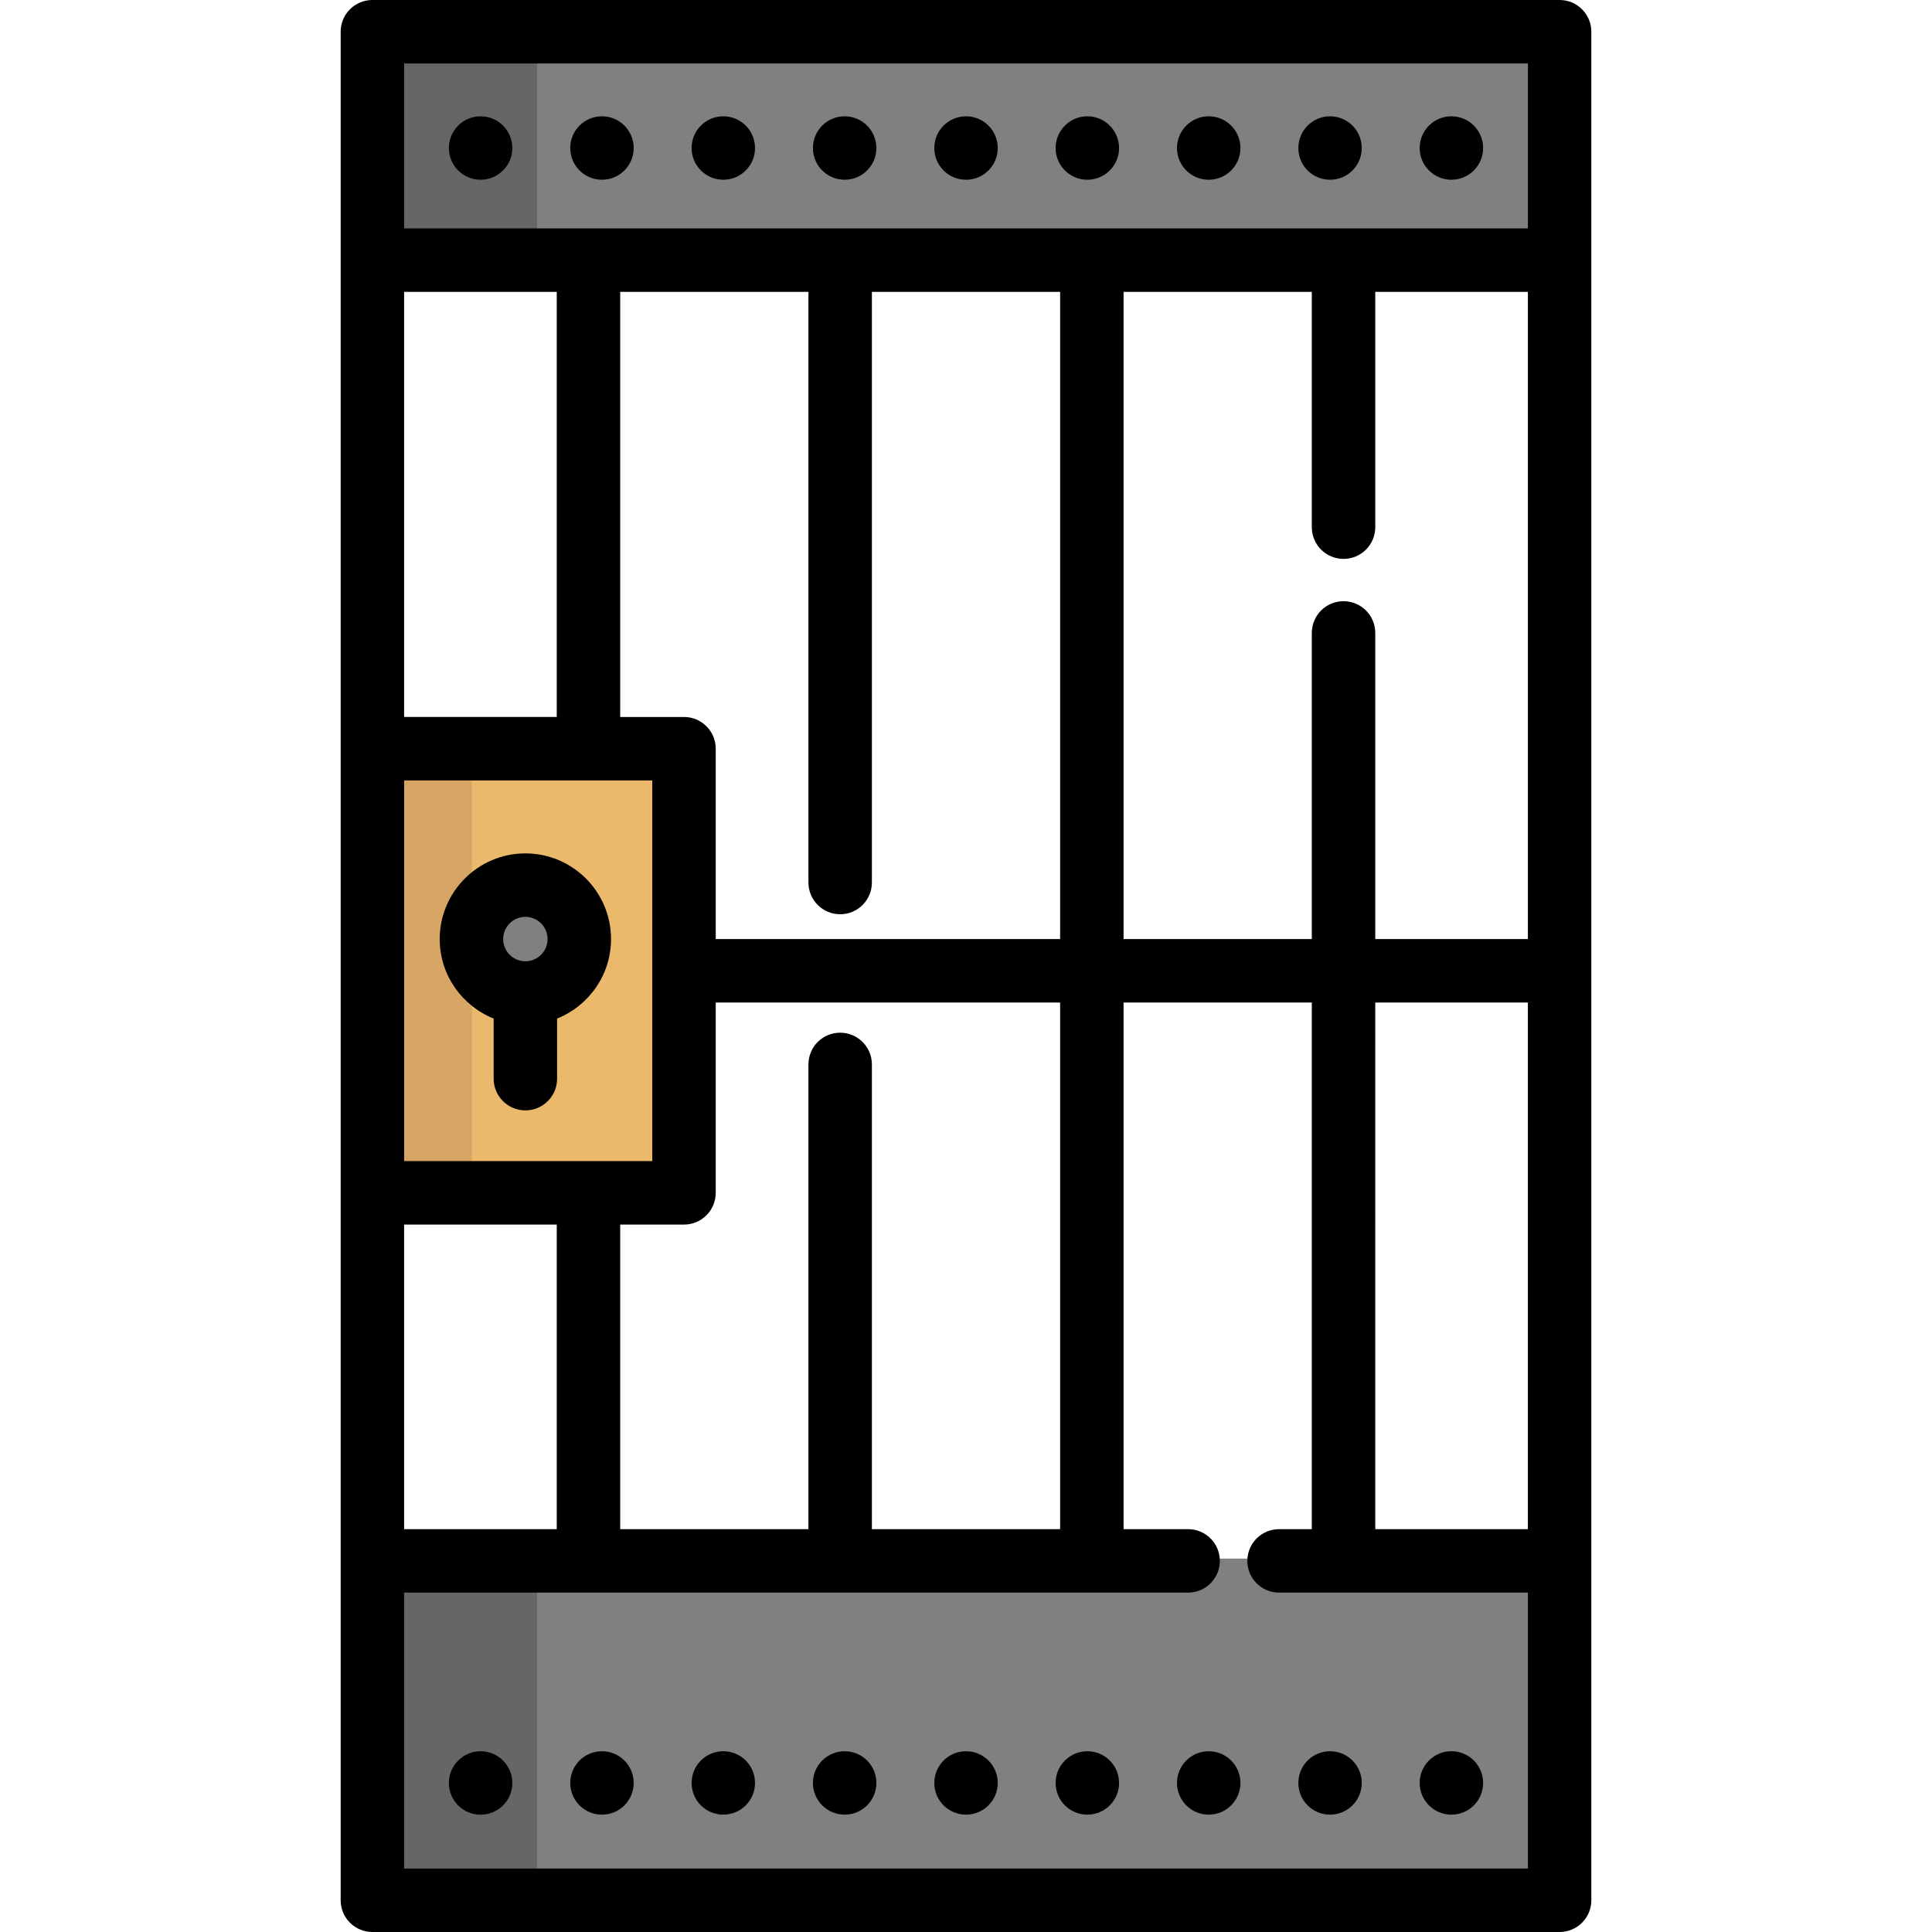
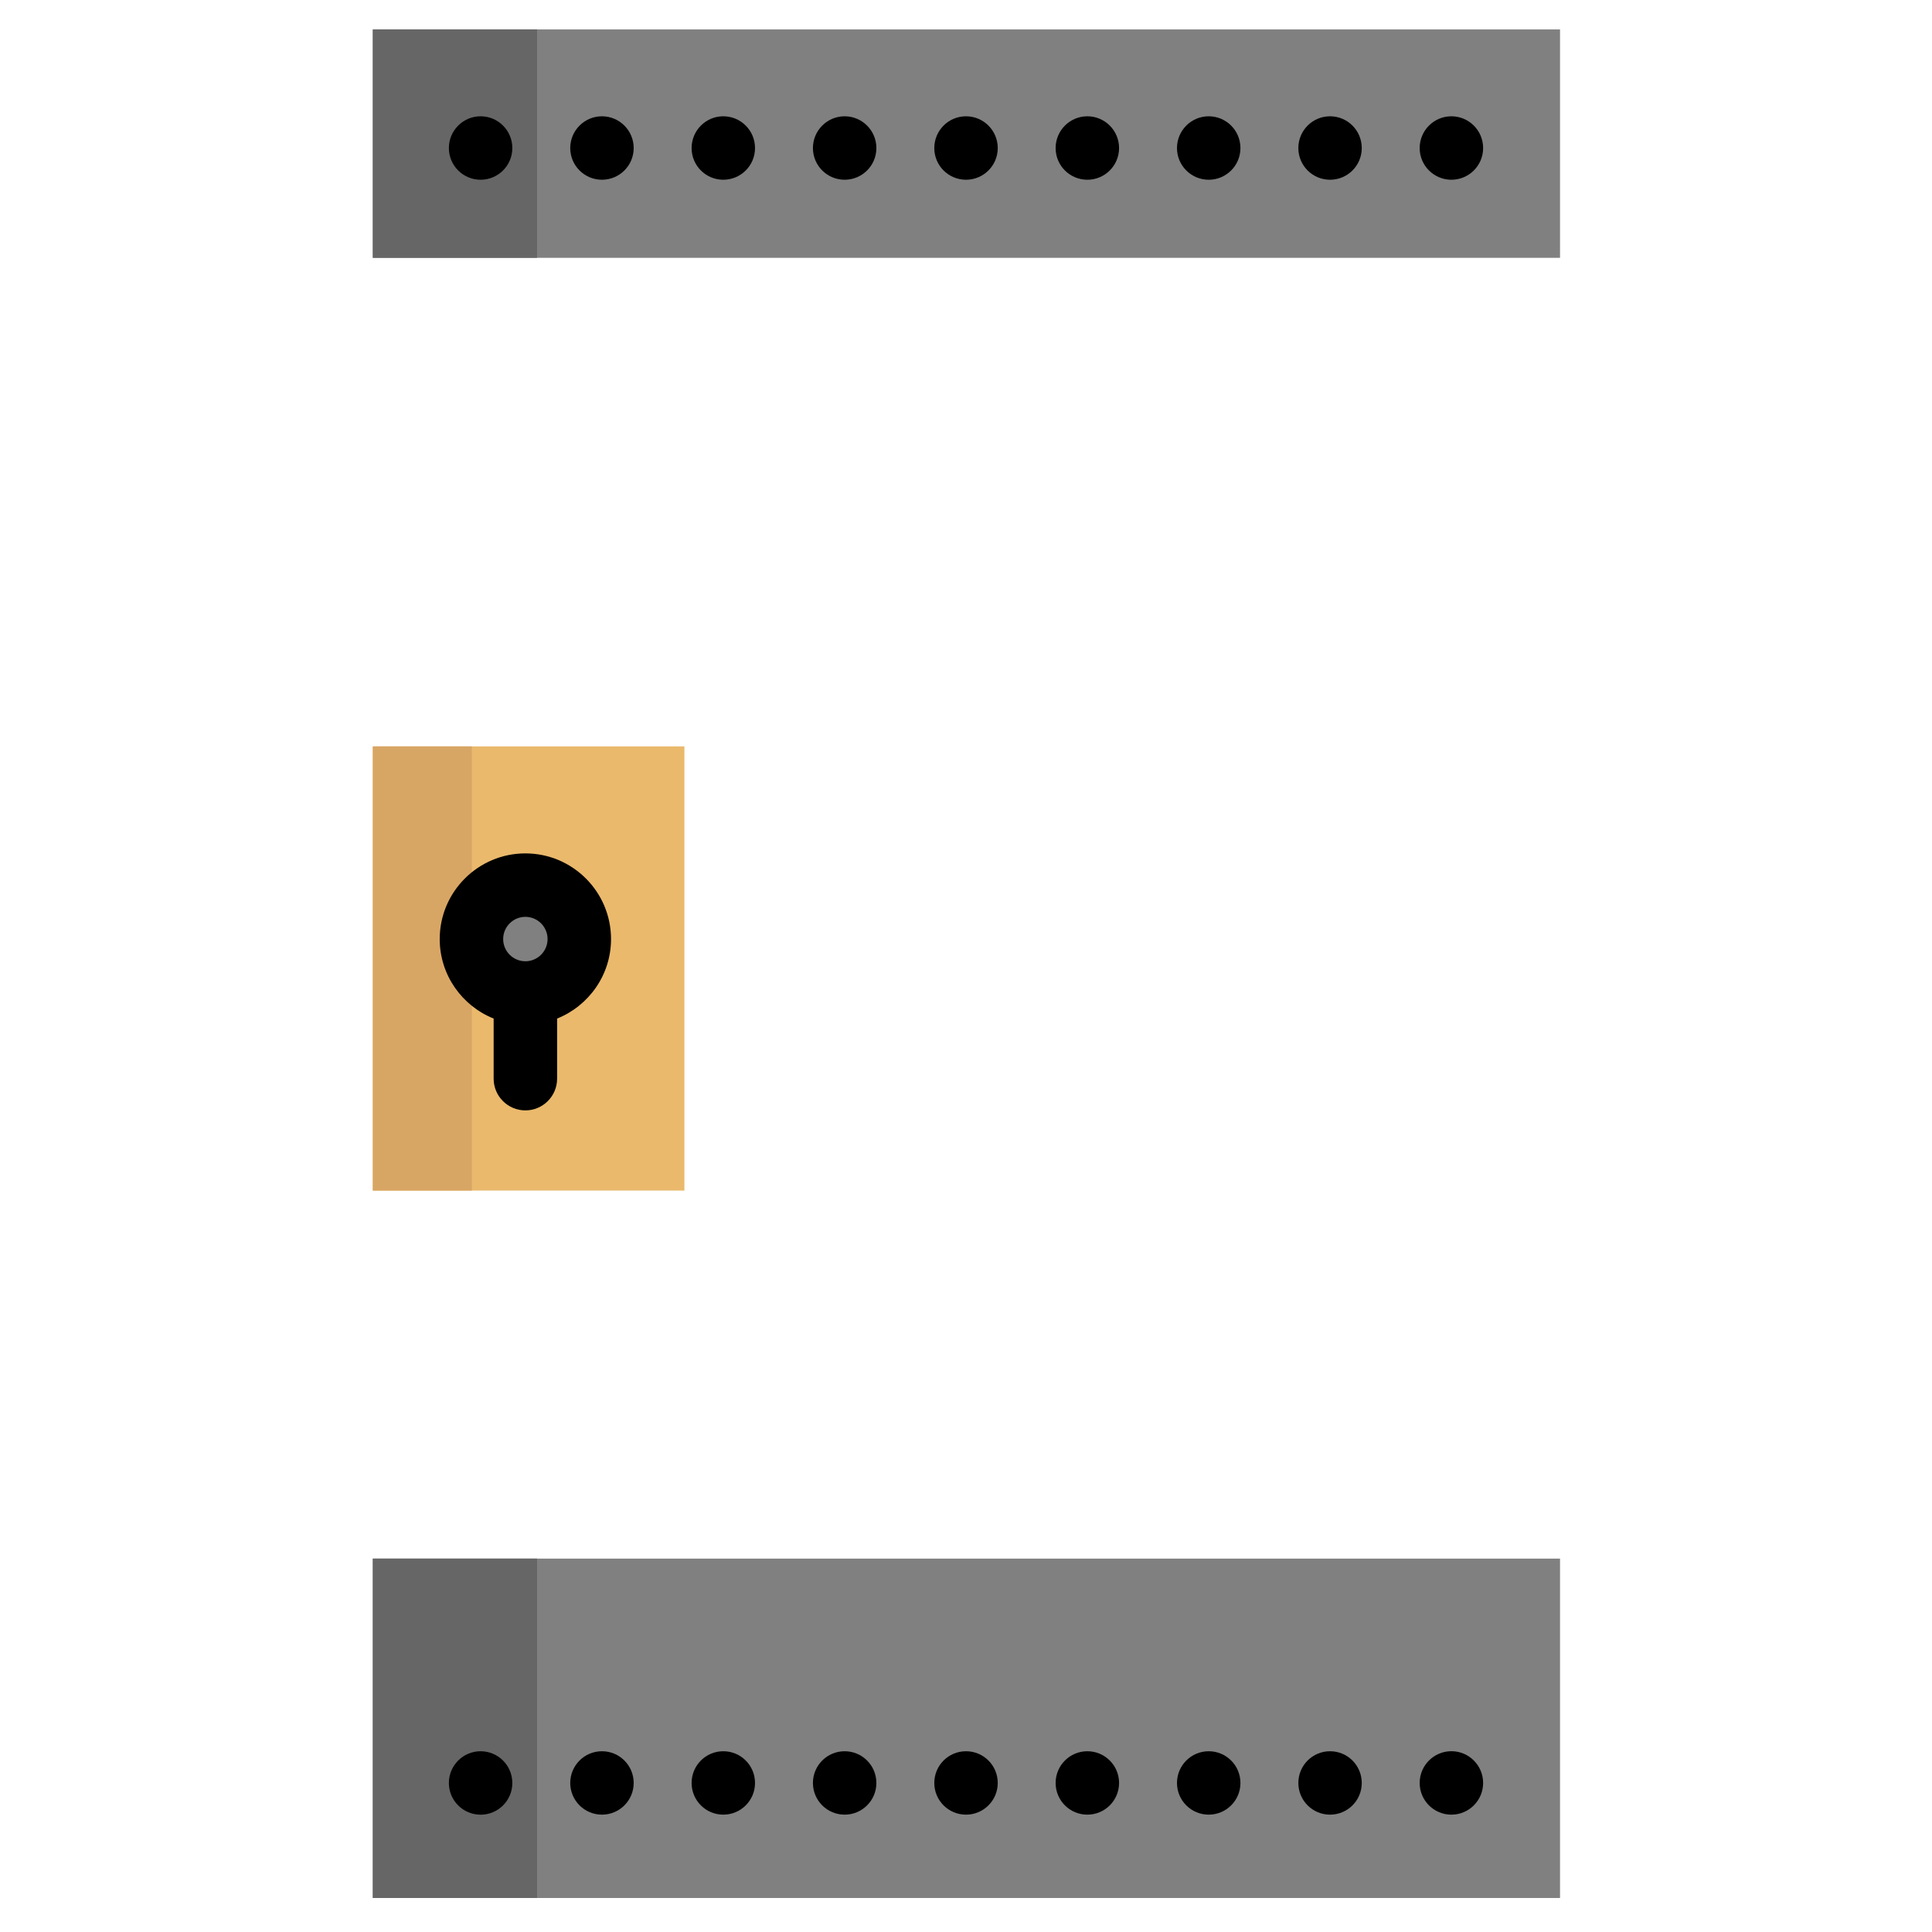
<svg xmlns="http://www.w3.org/2000/svg" version="1.1" id="Layer_1" viewBox="0 0 512 512" xml:space="preserve">
  <g>
    <rect x="98.799" y="413.044" style="fill:#808080;" width="314.626" height="89.943" />
    <rect x="98.799" y="7.8" style="fill:#808080;" width="314.626" height="60.526" />
  </g>
  <g>
    <rect x="98.799" y="413.044" style="fill:#666666;" width="43.531" height="89.943" />
    <rect x="98.799" y="7.8" style="fill:#666666;" width="43.531" height="60.526" />
  </g>
  <rect x="98.799" y="197.8" style="fill:#EAB96C;" width="82.577" height="117.711" />
  <rect x="98.799" y="197.8" style="fill:#D8A664;" width="26.247" height="117.711" />
  <circle style="fill:#808080;" cx="139.337" cy="248.248" r="14.292" />
  <path d="M139.229,226.158c-12.517,0-22.7,10.184-22.7,22.702c0,9.546,5.93,17.717,14.292,21.068v15.926  c0,4.643,3.763,8.408,8.408,8.408s8.408-3.765,8.408-8.408v-15.926c8.362-3.35,14.292-11.522,14.292-21.068  C161.929,236.342,151.746,226.158,139.229,226.158z M139.229,242.974c3.245,0,5.884,2.64,5.884,5.886  c0,3.245-2.639,5.884-5.884,5.884s-5.884-2.64-5.884-5.884C133.345,245.616,135.984,242.974,139.229,242.974z" />
-   <path d="M421.721,8.408c0-4.643-3.763-8.408-8.408-8.408H98.687c-4.645,0-8.408,3.765-8.408,8.408v495.184  c0,4.643,3.763,8.408,8.408,8.408h314.626c4.645,0,8.408-3.764,8.408-8.408V8.408z M356.051,159.325  c-4.645,0-8.408,3.765-8.408,8.408v81.126H297.76V77.342h49.884v62.365c0,4.643,3.763,8.408,8.408,8.408s8.408-3.765,8.408-8.408  V77.342h40.446v171.517h-40.446v-81.126C364.459,163.09,360.696,159.325,356.051,159.325z M231.06,405.241v-123.16  c0-4.643-3.763-8.408-8.408-8.408s-8.408,3.765-8.408,8.408v123.16h-49.883v-80.714h16.906c4.645,0,8.408-3.765,8.408-8.408v-50.444  h91.269v139.567H231.06z M172.859,307.711h-16.819c-0.029,0-0.057-0.004-0.086-0.004c-0.029,0-0.057,0.004-0.086,0.004h-48.77  v-100.89h48.839c0.006,0,0.011,0.001,0.017,0.001c0.006,0,0.011-0.001,0.017-0.001h16.889V307.711z M107.095,190.006V77.342h40.45  v112.663h-40.45V190.006z M107.095,324.527h40.45v80.714h-40.45V324.527z M189.675,248.859v-50.444c0-4.643-3.763-8.408-8.408-8.408  h-16.906V77.342h49.883v156.534c0,4.643,3.763,8.408,8.408,8.408s8.408-3.765,8.408-8.408V77.342h49.884v171.517L189.675,248.859  L189.675,248.859z M404.905,265.675v139.567h-40.446V265.675H404.905z M404.905,16.816v43.71h-297.81v-43.71H404.905z   M107.095,495.184v-73.127h207.766c4.645,0,8.408-3.765,8.408-8.408s-3.763-8.408-8.408-8.408H297.76V265.675h49.884v139.567h-8.679  c-4.645,0-8.408,3.765-8.408,8.408c0,4.643,3.763,8.408,8.408,8.408h65.941v73.127L107.095,495.184L107.095,495.184z" />
  <path d="M256.006,464.097c-4.652,0-8.408,3.756-8.408,8.408c0,4.641,3.756,8.397,8.408,8.397c4.641,0,8.408-3.756,8.408-8.397  C264.414,467.853,260.647,464.097,256.006,464.097z" />
  <path d="M223.842,464.097c-4.641,0-8.408,3.756-8.408,8.408c0,4.641,3.767,8.397,8.408,8.397c4.642,0,8.408-3.756,8.408-8.397  C232.25,467.853,228.484,464.097,223.842,464.097z" />
  <path d="M159.526,464.097c-4.641,0-8.408,3.756-8.408,8.408c0,4.641,3.767,8.397,8.408,8.397c4.642,0,8.408-3.756,8.408-8.397  C167.934,467.853,164.168,464.097,159.526,464.097z" />
  <path d="M288.158,464.097c-4.641,0-8.408,3.756-8.408,8.408c0,4.641,3.767,8.397,8.408,8.397c4.641,0,8.408-3.756,8.408-8.397  C296.566,467.853,292.798,464.097,288.158,464.097z" />
  <path d="M352.473,464.097c-4.641,0-8.397,3.756-8.397,8.408c0,4.641,3.757,8.397,8.397,8.397c4.652,0,8.408-3.756,8.408-8.397  C360.881,467.853,357.125,464.097,352.473,464.097z" />
  <path d="M320.321,464.097c-4.642,0-8.408,3.756-8.408,8.408c0,4.641,3.766,8.397,8.408,8.397c4.641,0,8.408-3.756,8.408-8.397  C328.729,467.853,324.962,464.097,320.321,464.097z" />
  <path d="M191.679,464.097c-4.642,0-8.397,3.756-8.397,8.408c0,4.641,3.756,8.397,8.397,8.397c4.651,0,8.408-3.756,8.408-8.397  C200.087,467.853,196.332,464.097,191.679,464.097z" />
  <path d="M256.006,47.634c4.641,0,8.408-3.756,8.408-8.397c0-4.652-3.767-8.419-8.408-8.419c-4.652,0-8.408,3.767-8.408,8.419  C247.598,43.878,251.353,47.634,256.006,47.634z" />
  <path d="M223.842,47.634c4.642,0,8.408-3.756,8.408-8.397c0-4.652-3.766-8.419-8.408-8.419c-4.641,0-8.408,3.767-8.408,8.419  C215.434,43.878,219.201,47.634,223.842,47.634z" />
  <path d="M288.158,47.634c4.641,0,8.408-3.756,8.408-8.397c0-4.652-3.767-8.419-8.408-8.419c-4.641,0-8.408,3.767-8.408,8.419  C279.75,43.878,283.516,47.634,288.158,47.634z" />
  <path d="M320.321,47.634c4.641,0,8.408-3.756,8.408-8.397c0-4.652-3.767-8.419-8.408-8.419c-4.642,0-8.408,3.767-8.408,8.419  C311.913,43.878,315.679,47.634,320.321,47.634z" />
  <path d="M159.526,47.634c4.642,0,8.408-3.756,8.408-8.397c0-4.652-3.766-8.419-8.408-8.419c-4.641,0-8.408,3.767-8.408,8.419  C151.118,43.878,154.886,47.634,159.526,47.634z" />
  <path d="M352.473,47.634c4.652,0,8.408-3.756,8.408-8.397c0-4.652-3.756-8.419-8.408-8.419c-4.641,0-8.397,3.767-8.397,8.419  C344.076,43.878,347.832,47.634,352.473,47.634z" />
  <path d="M191.679,47.634c4.651,0,8.408-3.756,8.408-8.397c0-4.652-3.757-8.419-8.408-8.419c-4.642,0-8.397,3.767-8.397,8.419  C183.282,43.878,187.037,47.634,191.679,47.634z" />
  <path d="M127.364,47.634c4.642,0,8.408-3.756,8.408-8.397c0-4.652-3.766-8.419-8.408-8.419c-4.641,0-8.408,3.767-8.408,8.419  C118.956,43.878,122.723,47.634,127.364,47.634z" />
  <path d="M384.636,47.634c4.642,0,8.408-3.756,8.408-8.397c0-4.652-3.766-8.419-8.408-8.419c-4.641,0-8.408,3.767-8.408,8.419  C376.228,43.878,379.996,47.634,384.636,47.634z" />
  <path d="M384.636,480.902c4.642,0,8.408-3.756,8.408-8.397c0-4.652-3.766-8.419-8.408-8.419c-4.641,0-8.408,3.767-8.408,8.419  C376.228,477.146,379.996,480.902,384.636,480.902z" />
  <path d="M127.364,480.913c4.642,0,8.408-3.756,8.408-8.397c0-4.652-3.766-8.419-8.408-8.419c-4.641,0-8.408,3.767-8.408,8.419  C118.956,477.157,122.723,480.913,127.364,480.913z" />
</svg>